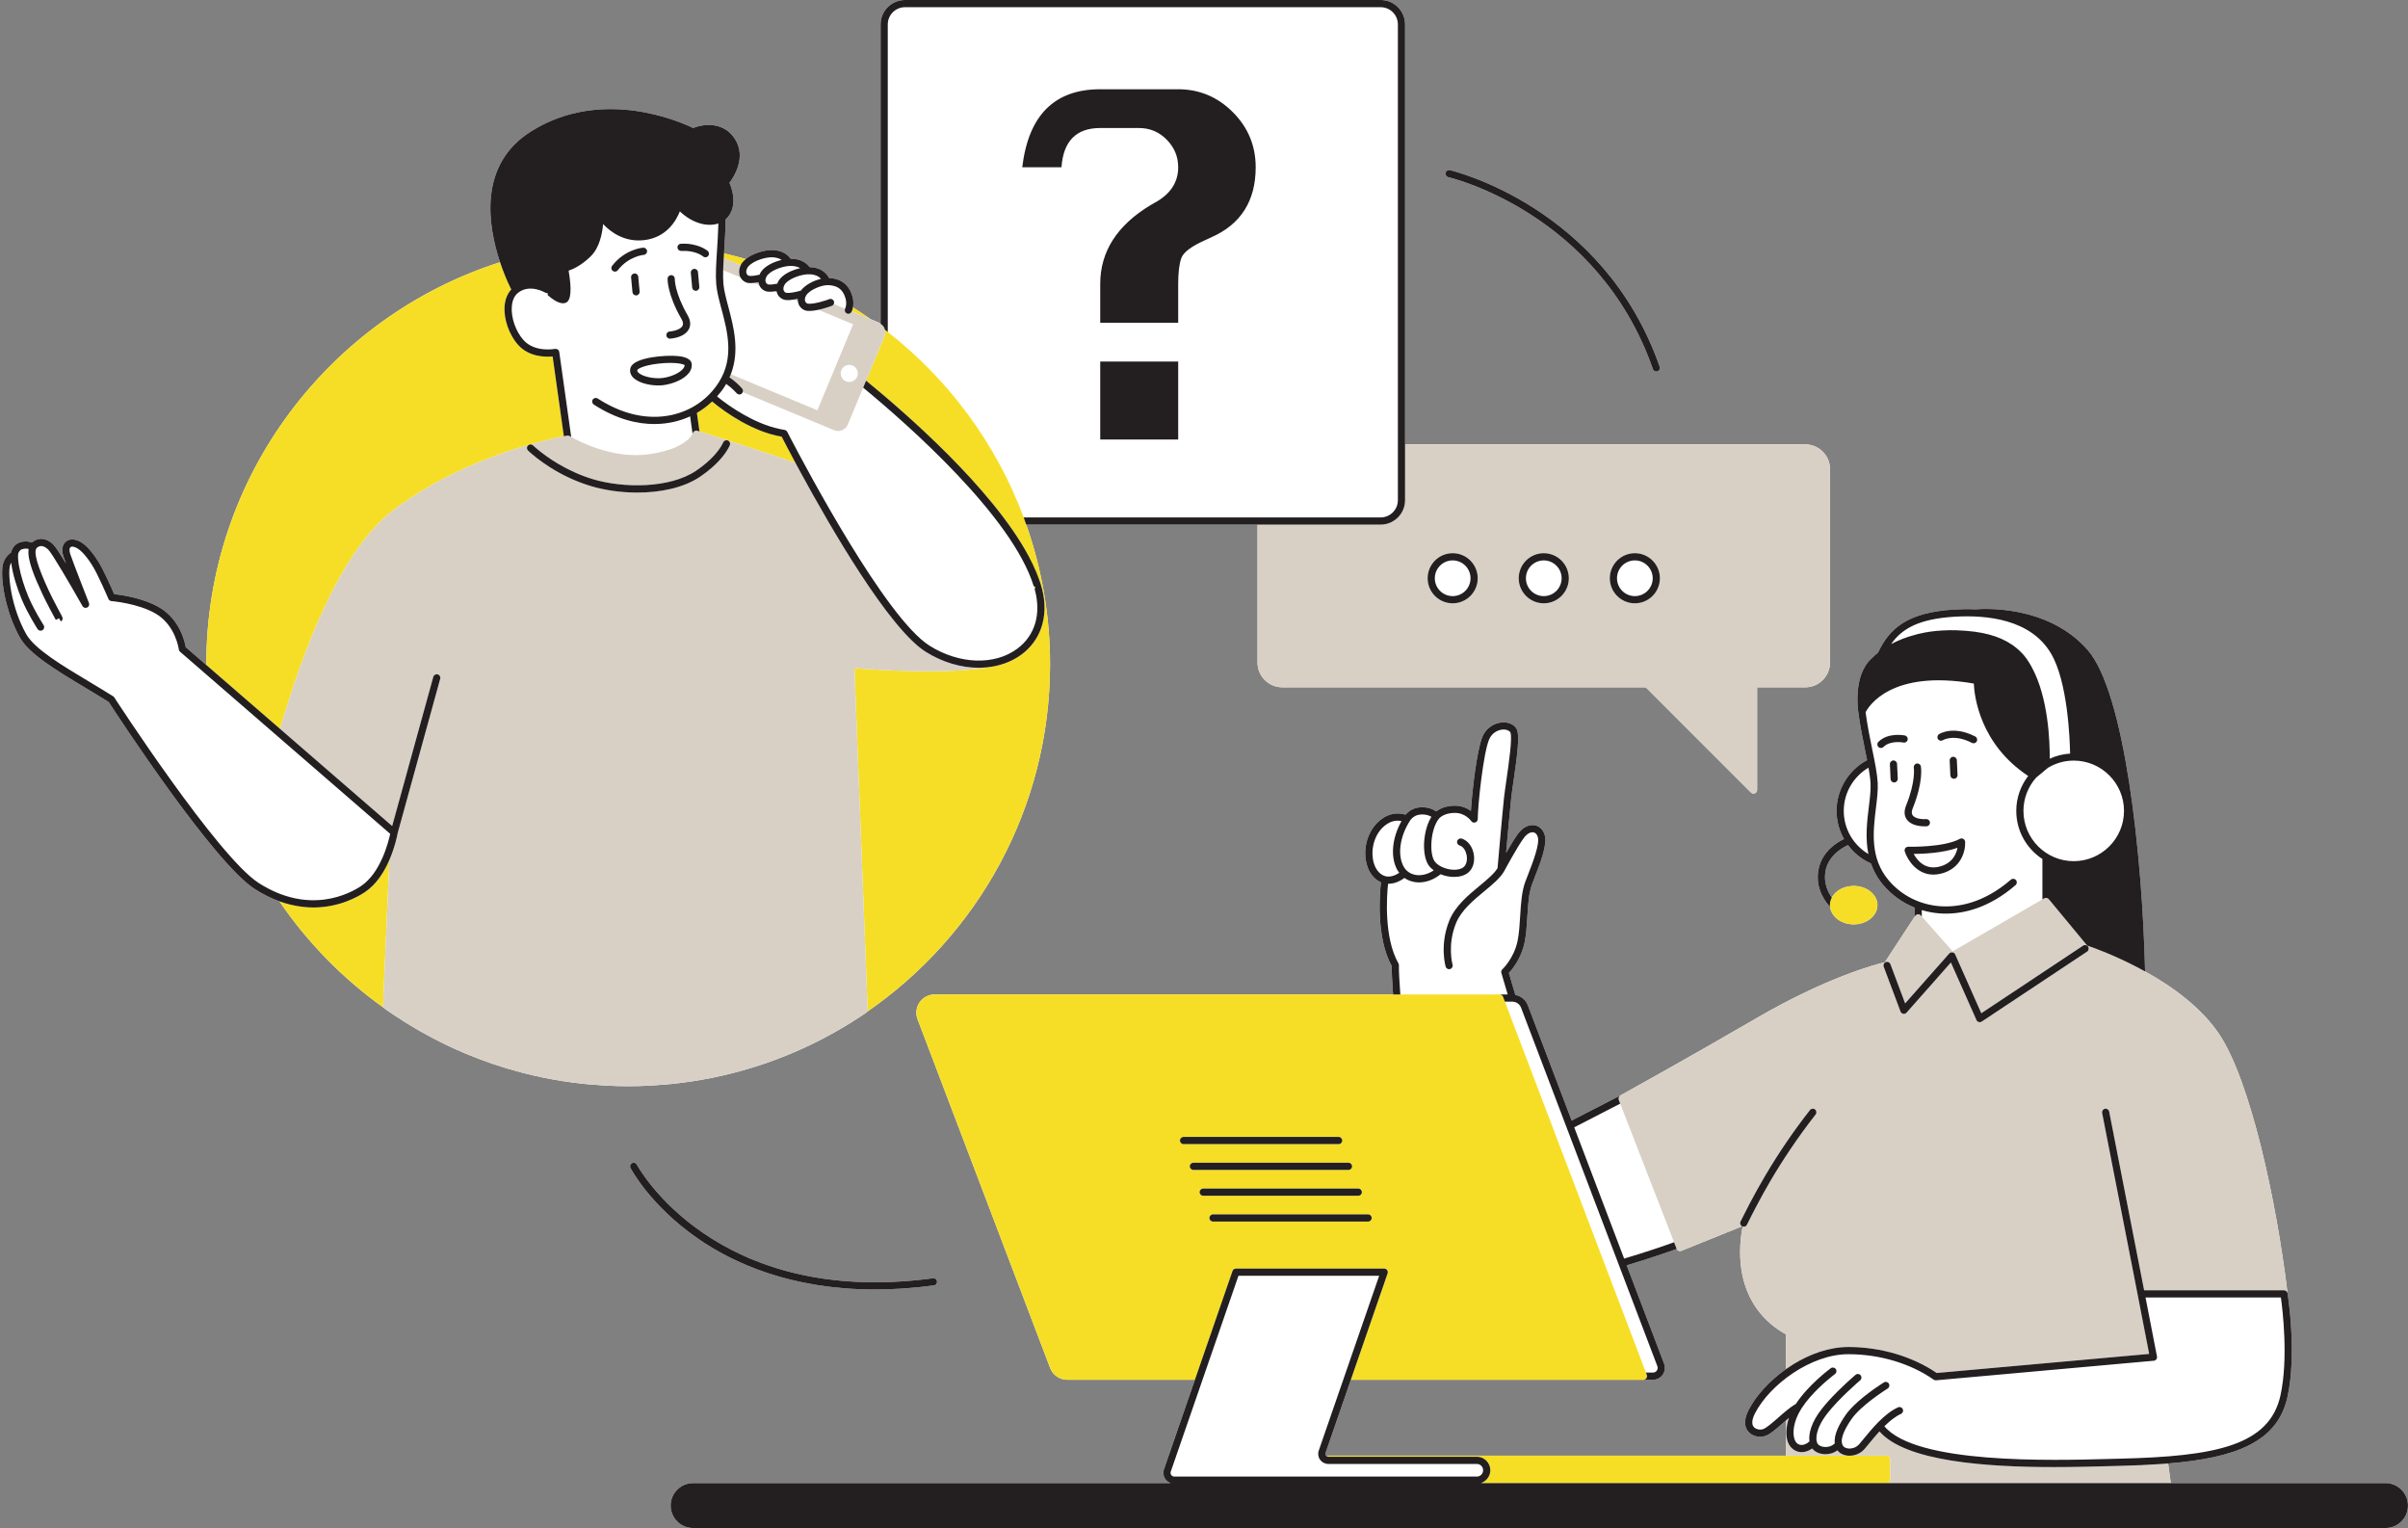
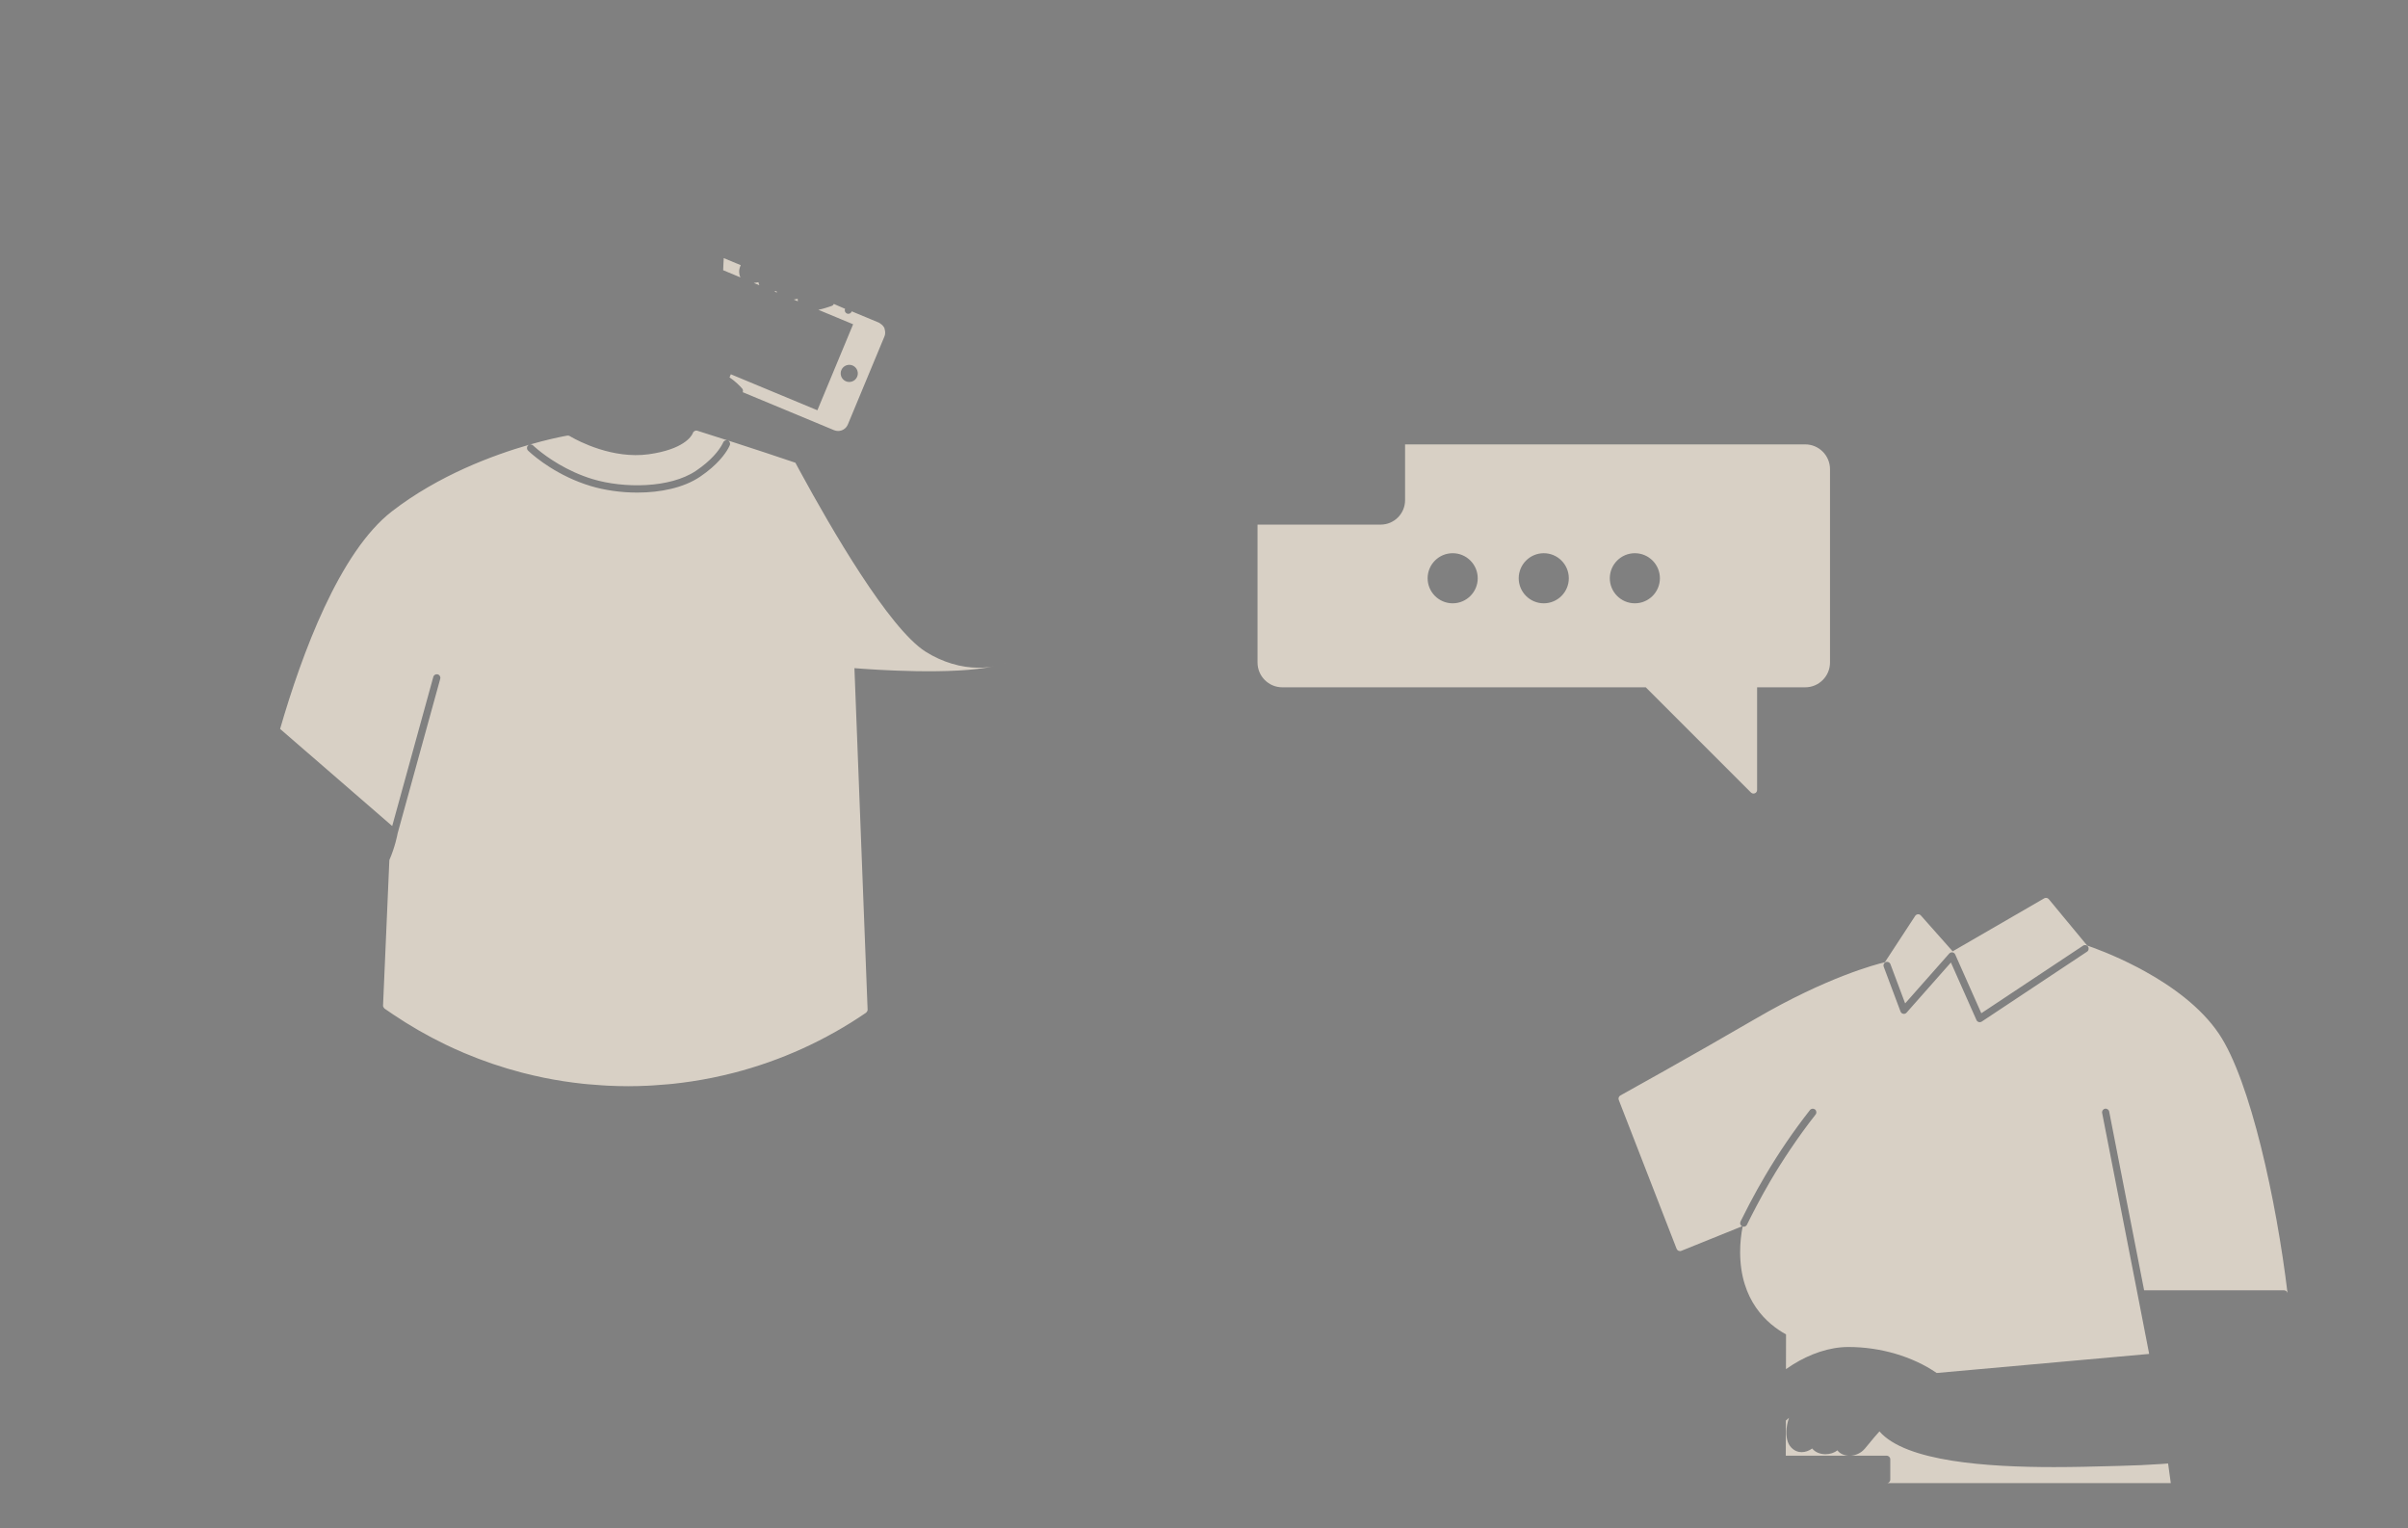
<svg xmlns="http://www.w3.org/2000/svg" fill="#000000" height="362" preserveAspectRatio="xMidYMid meet" version="1" viewBox="-0.5 0.0 570.6 362.0" width="570.6" zoomAndPan="magnify">
  <rect x="-0.5" y="0.0" width="570.6" height="362.0" fill="#808080" stroke="none" />
  <g id="change1_1">
-     <path d="M564.768,351.354H513.89l-0.638-4.647c16.18-1.33,25.978-5.149,28.302-15.812 c2.232-10.235,0.101-23.919,0.01-24.496c0-0.001-0.001-0.002-0.001-0.003c-2.62-21.892-8.825-50.457-16.26-61.481 c-4.3-6.377-11.234-11.303-17.502-14.778c-0.638-27.288-4.786-66.018-13.576-76.121c-9.593-11.029-25.508-9.759-26.578-9.66 c-1.788-0.08-3.538-0.051-5.181,0.052c-11.178,0.696-15.289,4.581-17.957,10.209c-0.49,0.399-0.961,0.81-1.388,1.248 c-0.005,0.005-0.012,0.009-0.017,0.013c-0.007,0.006-0.013,0.014-0.02,0.02c-0.012,0.013-0.028,0.023-0.04,0.036 c-0.008,0.009-0.015,0.018-0.023,0.027c-4.505,3.988-3.227,12.411-3.17,12.769c0,0.001,0.001,0.001,0.001,0.001 c0.411,3.225,1.054,6.356,1.621,9.12c0.159,0.772,0.311,1.516,0.453,2.231c-4.297,2.292-7.231,6.817-7.231,12.019 c0,2.427,0.645,4.702,1.763,6.677c-1,0.45-5.301,2.641-6.086,7.431c-0.754,4.6,1.958,7.781,2.789,8.631 c0.26,2.317,2.65,4.145,5.584,4.145c3.109,0,5.637-2.043,5.637-4.553s-2.528-4.553-5.637-4.553c-2.325,0-4.324,1.144-5.185,2.772 c-0.875-1.237-1.96-3.405-1.509-6.166c0.712-4.346,5.203-6.199,5.248-6.218c0.037-0.015,0.062-0.044,0.095-0.063 c1.403,1.884,3.272,3.397,5.446,4.356c0.599,1.729,1.499,3.423,2.847,5.028c2.041,2.428,4.609,4.267,7.497,5.427v2.178 l-7.048,10.765c-2.156,0.509-13.723,3.531-30.569,13.342c-15.507,9.032-31.94,18.129-32.104,18.22l-0.001,0.001l-11.54,5.941 l-10.399-27.346c-0.488-1.28-1.632-2.162-2.951-2.413l-1.532-5.207c0.87-0.933,2.966-3.495,3.733-7.249 c0.394-1.934,0.524-4.08,0.65-6.156c0.173-2.868,0.336-5.577,1.136-7.681l0.531-1.374c1.549-3.99,3.15-8.117,2.407-10.346 c-0.404-1.211-1.267-2.009-2.37-2.189c-1.352-0.213-2.791,0.509-3.871,1.948c-0.798,1.066-1.914,2.926-2.871,4.597 c0.364-4.113,0.918-10.271,1.193-12.823c0.115-1.068,0.331-2.565,0.571-4.222c0.897-6.203,1.479-10.707,0.793-12.191 c-0.492-1.07-1.737-1.69-3.232-1.691c-1.632,0.031-3.906,0.951-4.945,3.446c-1.314,3.155-2.423,12.823-2.721,17.532 c-0.88-0.63-2.151-1.228-3.807-1.228c-2.226,0-3.659,0.778-4.416,1.356c-0.699-0.499-1.946-1.094-3.867-0.96 c-1.725,0.123-2.833,1.081-3.395,1.733c-1.026-0.319-3.056-0.652-5.183,0.694c-3.668,2.317-4.772,6.727-4.24,10.068 c0.408,2.555,1.728,4.463,3.593,5.253c-0.316,2.798-1.159,13.124,2.548,19.85c-0.015,1.286,0.096,3.654,0.322,6.728h-57.463h-51.174 c-1.421,0-2.752,0.699-3.559,1.868c-0.807,1.171-0.987,2.661-0.482,3.99l31.425,82.638c0.634,1.667,2.258,2.786,4.041,2.786h30.258 l-7.329,21.201c-0.273,0.788-0.146,1.667,0.338,2.347c0.316,0.445,0.768,0.756,1.271,0.93H163.74c-2.938,0-5.32,2.382-5.32,5.32 c0,2.938,2.382,5.32,5.32,5.32h401.028c2.938,0,5.32-2.382,5.32-5.32C570.088,353.736,567.706,351.354,564.768,351.354z M391.187,326.876c0.928,0,1.795-0.456,2.32-1.219c0.527-0.763,0.644-1.737,0.314-2.601l-8.859-23.297 c5.455-1.615,9.96-3.198,11.849-3.882c0.085,0.196,0.238,0.357,0.437,0.442c0.21,0.091,0.444,0.095,0.657,0.008l14.395-5.811 c0.008,0.004,0.013,0.012,0.021,0.016c0.039,0.019,0.081,0.015,0.121,0.028c-0.374,1.877-0.598,3.884-0.598,6.035 c0,11.569,6.427,17.085,10.878,19.529l-0.018,8.23c-3.907,2.767-7.096,6.277-8.844,9.667c-1.384,2.685-0.817,4.265-0.098,5.118 c1.011,1.204,2.759,1.449,3.964,1.071c1.189-0.374,2.641-1.652,4.323-3.132c0.209-0.184,0.419-0.367,0.629-0.55l-0.018,8.333 H314.006c-0.079,0-0.15,0.025-0.223,0.045c-0.031-0.03-0.069-0.047-0.095-0.083c-0.128-0.18-0.16-0.401-0.088-0.61l5.993-17.337 h69.337L391.187,326.876L391.187,326.876z M152.976,257.21c-1.536,0.07-3.076,0.117-4.621,0.117c-1.556,0-3.106-0.047-4.652-0.118 c-0.438-0.02-0.875-0.05-1.312-0.075c-1.169-0.069-2.334-0.158-3.496-0.267c-0.406-0.038-0.813-0.074-1.219-0.117 c-3.123-0.332-6.218-0.807-9.277-1.428c-0.174-0.035-0.347-0.076-0.521-0.112c-1.393-0.29-2.777-0.612-4.154-0.961 c-0.197-0.05-0.395-0.1-0.592-0.151c-4.628-1.205-9.16-2.743-13.569-4.607c-0.066-0.028-0.132-0.057-0.198-0.085 c-1.414-0.601-2.816-1.236-4.204-1.904c-0.057-0.028-0.115-0.054-0.172-0.082c-4.244-2.053-8.358-4.416-12.319-7.082 c-0.127-0.086-0.253-0.172-0.38-0.259c-0.557-0.378-1.119-0.746-1.67-1.137c-0.048-0.034-0.072-0.089-0.111-0.131 c-9.683-6.897-18.1-15.456-24.801-25.285c-1.861-0.675-3.8-1.61-5.803-2.888c-9.792-6.254-32.689-41.308-34.66-44.341 c-1.78-1.116-3.62-2.219-5.439-3.31c-6.885-4.128-13.388-8.026-15.589-11.94c-3.493-6.215-4.708-14.255-4.042-17.283 c0.343-1.555,1.38-2.478,1.95-2.881c0.199-0.831,0.778-1.958,2.052-2.375c1.244-0.41,2.262-0.212,2.888,0.021 c0.403-0.358,1.038-0.77,1.884-0.858c1.05-0.102,2.111,0.319,3.135,1.273c0.513,0.478,1.71,2.328,3.055,4.54 c-0.251-0.674-0.457-1.241-0.591-1.632c-0.638-1.856-0.064-2.876,0.335-3.318c0.581-0.645,1.485-0.882,2.478-0.652 c1.72,0.398,3.424,1.994,5.363,5.022c1.291,2.015,3.213,6.396,3.837,7.846c1.657,0.179,6.87,0.898,10.733,3.169 c4.78,2.811,5.981,8.007,6.221,9.39l4.878,4.226c0-0.06-0.005-0.119-0.005-0.178c0-44.541,29.287-82.359,69.611-95.241 c-2.884-8.609-5.233-23.02,7.248-30.932c16.862-10.693,35.621-2.27,38.495-0.863c2.471-0.99,7.231-1.567,9.903,2.577 c2.786,4.316-0.214,8.98-1.276,10.398c1.752,4.295,0.767,7.192-0.924,8.668c-0.036,2.605-0.192,5.135-0.337,7.415 c-0.014,0.223-0.026,0.427-0.04,0.645c1.735,0.405,3.452,0.852,5.151,1.346c1.58-1.301,4.052-2.013,5.689-2.111 c2.189-0.131,3.915,0.603,4.951,2.047c1.957-0.021,3.521,0.671,4.497,1.982c2.115,0.045,3.733,0.948,4.62,2.569 c2.909,0.162,4.773,1.645,5.533,4.418c0.283,1.034,0.235,1.913,0.111,2.548c1.416,0.895,2.806,1.825,4.173,2.788l1.952,0.812 c0.16,0.067,0.282,0.186,0.422,0.282V5.788c0-3.191,2.596-5.788,5.788-5.788h112.706c3.192,0,5.788,2.596,5.788,5.788v99.489h94.821 c3.239,0,5.873,2.635,5.873,5.873v45.802c0,3.239-2.635,5.874-5.873,5.874h-11.404v24.325c0,0.344-0.208,0.655-0.526,0.787 c-0.105,0.043-0.216,0.065-0.326,0.065c-0.221,0-0.439-0.087-0.602-0.25l-24.926-24.927h-86.127c-3.239,0-5.873-2.635-5.873-5.874 v-32.669h-54.808c3.644,10.36,5.648,21.486,5.648,33.076c0,34.176-17.247,64.389-43.486,82.425 c-0.042,0.044-0.068,0.101-0.119,0.136c-9.625,6.583-20.204,11.36-31.321,14.229c-0.093,0.024-0.187,0.046-0.28,0.069 c-1.396,0.356-2.8,0.679-4.213,0.975c-0.252,0.053-0.504,0.107-0.757,0.158c-3.039,0.611-6.111,1.084-9.211,1.411 c-0.369,0.039-0.74,0.069-1.11,0.104c-1.183,0.111-2.369,0.202-3.559,0.271C153.836,257.162,153.407,257.19,152.976,257.21z M164.8,293.368c-11.17-7.763-15.704-16.304-15.892-16.663c-0.217-0.418-0.056-0.931,0.361-1.149 c0.416-0.213,0.931-0.057,1.149,0.361c0.176,0.339,18.366,33.877,70.154,26.911c0.477-0.086,0.896,0.264,0.958,0.73 s-0.264,0.895-0.73,0.956c-4.967,0.669-9.626,0.97-13.983,0.97C186.899,305.484,173.231,299.228,164.8,293.368z M342.044,40.953 c0.103-0.457,0.557-0.752,1.016-0.645c0.364,0.081,36.427,8.529,49.722,46.577c0.156,0.444-0.078,0.93-0.522,1.085 c-0.093,0.032-0.188,0.047-0.281,0.047c-0.353,0-0.682-0.22-0.803-0.571c-12.976-37.13-48.133-45.397-48.487-45.476 C342.23,41.867,341.942,41.412,342.044,40.953z" fill="#ffffff" />
-   </g>
+     </g>
  <g id="change2_1">
-     <path d="M174.881,62.761l-3.885-1.615c0.022-0.366,0.045-0.742,0.069-1.122c1.735,0.405,3.452,0.852,5.151,1.346 c-0.445,0.366-0.831,0.772-1.094,1.233c-0.038,0.066-0.055,0.135-0.088,0.202c-0.003,0.006-0.005,0.011-0.007,0.017L174.881,62.761z M91.756,203.751c-1.199,2.759-3.039,5.764-5.793,7.601c-1.724,1.149-6.162,3.634-12.228,3.634c-1.673,0-3.475-0.205-5.373-0.663 c-0.866-0.209-1.749-0.467-2.655-0.795c6.701,9.829,15.118,18.388,24.801,25.285c-0.154-0.166-0.257-0.372-0.247-0.601l0.07-1.614 L91.756,203.751z M122.279,81.703c-2.165-2.418-3.451-6.135-3.2-9.251c0.129-1.602,0.683-2.91,1.572-3.87 c-0.417-0.831-1.233-2.547-2.09-4.859c-0.188-0.506-0.376-1.049-0.563-1.607C77.674,75,48.387,112.817,48.387,157.358 c0,0.06,0.004,0.119,0.005,0.178l1.742,1.509l15.74,13.637c5.139-17.757,14.054-41.913,26.497-51.54 c11.053-8.551,24.012-13.332,32.485-15.771c0.065-0.031,0.133-0.045,0.203-0.059c3.837-1.097,6.72-1.707,8.05-1.964l-2.661-18.904 C128.714,84.607,124.855,84.58,122.279,81.703z M168.243,95.116c-1.094,1.035-2.296,1.947-3.606,2.699l0.612,4.392 c2.423,0.763,13.188,4.168,22.725,7.416c-1.649-3.071-2.802-5.299-3.254-6.18C178.011,102.316,171.636,97.913,168.243,95.116z M248.323,157.358c0-11.59-2.004-22.716-5.648-33.076c-0.2-0.568-0.392-1.14-0.602-1.703c-6.505-17.472-17.773-32.633-32.204-43.936 c-0.24-0.188-0.476-0.378-0.717-0.564c0.145,0.531,0.152,1.087-0.064,1.604l-0.16,0.385l-4.199,10.1 c9.271,7.575,29.825,25.439,38.443,41.432c1.419,2.633,2.53,5.217,3.197,7.693c0.925,3.435,0.834,6.653-0.147,9.461 c-0.868,2.482-2.425,4.646-4.683,6.313c-1.173,0.866-2.474,1.54-3.858,2.046c-0.016,0.006-0.027,0.016-0.043,0.022 c-0.087,0.031-0.183,0.058-0.272,0.088c-0.704,0.241-1.428,0.439-2.171,0.589c-9.857,2.175-28.691,0.841-33.226,0.475l3.059,79.272 l0.063,1.623c0.009,0.231-0.096,0.436-0.251,0.6C231.075,221.747,248.323,191.534,248.323,157.358z M201.618,72.824 c-0.088,0.45-0.211,0.766-0.286,0.935l4.459,1.854C204.424,74.649,203.034,73.719,201.618,72.824z M438.744,218.985 c3.109,0,5.637-2.043,5.637-4.553s-2.528-4.553-5.637-4.553c-2.325,0-4.324,1.144-5.185,2.772c-0.289,0.548-0.451,1.149-0.451,1.781 c0,0.14,0.036,0.271,0.051,0.408C433.419,217.157,435.81,218.985,438.744,218.985z M446.568,344.862h-8.656h-0.346h-13.204h-1.703 H314.006c-0.079,0-0.15,0.025-0.223,0.045c0.124,0.12,0.277,0.201,0.454,0.201h35.206c1.121,0,2.106,0.582,2.678,1.457 c0.329,0.503,0.524,1.101,0.524,1.745c0,0.495-0.123,0.958-0.324,1.377c-0.383,0.795-1.082,1.401-1.935,1.667h96.363 c0.38-0.085,0.67-0.409,0.67-0.815v-4.825C447.42,345.243,447.039,344.862,446.568,344.862z M327.503,300.537h-35.146 c-0.363,0-0.687,0.23-0.805,0.574l-8.318,24.062l-0.589,1.703h-30.258c-1.783,0-3.407-1.119-4.041-2.786l-31.425-82.638 c-0.506-1.329-0.325-2.819,0.482-3.99c0.807-1.169,2.137-1.868,3.559-1.868h51.174h57.463h1.717h23.55 c0.354,0,0.67,0.218,0.797,0.549l0.439,1.154l33.418,87.876l0.209,0.549c0.098,0.261,0.063,0.556-0.095,0.787 c-0.16,0.23-0.422,0.368-0.702,0.368h-69.337l0.589-1.703l8.126-23.506c0.09-0.259,0.048-0.547-0.111-0.772 C328.037,300.67,327.779,300.537,327.503,300.537z M316.704,269.345h-36.742c-0.471,0-0.852,0.381-0.852,0.852 s0.381,0.852,0.852,0.852h36.742c0.471,0,0.852-0.381,0.852-0.852S317.175,269.345,316.704,269.345z M319.03,277.162 c0.471,0,0.852-0.381,0.852-0.852c0-0.471-0.381-0.852-0.852-0.852h-36.742c-0.471,0-0.852,0.381-0.852,0.852 c0,0.471,0.381,0.852,0.852,0.852H319.03z M284.613,283.278h36.742c0.471,0,0.852-0.381,0.852-0.852 c0-0.471-0.381-0.852-0.852-0.852h-36.742c-0.471,0-0.852,0.381-0.852,0.852C283.762,282.898,284.143,283.278,284.613,283.278z M324.532,288.541c0-0.471-0.381-0.852-0.852-0.852h-36.742c-0.471,0-0.852,0.381-0.852,0.852s0.381,0.852,0.852,0.852h36.742 C324.151,289.393,324.532,289.012,324.532,288.541z" fill="#f6de26" />
-   </g>
+     </g>
  <g id="change3_1">
    <path d="M414.409,187.753c0.163,0.163,0.381,0.25,0.602,0.25c0.11,0,0.221-0.022,0.326-0.065 c0.318-0.131,0.526-0.442,0.526-0.787v-24.325h11.404c3.239,0,5.873-2.635,5.873-5.874V111.15c0-3.239-2.635-5.873-5.873-5.873 h-94.821v1.703v11.515c0,3.192-2.596,5.788-5.788,5.788h-27.472h-1.703v32.669c0,3.239,2.635,5.874,5.873,5.874h86.127 L414.409,187.753z M337.792,136.991c0-3.273,2.663-5.935,5.935-5.935s5.935,2.662,5.935,5.935s-2.663,5.935-5.935,5.935 S337.792,140.264,337.792,136.991z M359.376,136.991c0-3.273,2.663-5.935,5.935-5.935c3.273,0,5.936,2.662,5.936,5.935 s-2.663,5.935-5.936,5.935C362.039,142.926,359.376,140.264,359.376,136.991z M386.896,142.926c-3.272,0-5.935-2.662-5.935-5.935 s2.663-5.935,5.935-5.935s5.935,2.662,5.935,5.935S390.168,142.926,386.896,142.926z M434.975,343.693 c0.542,0.687,1.509,1.117,2.592,1.169h-13.204h-1.703l0.018-8.333c0.249-0.218,0.497-0.428,0.745-0.639 c-0.804,2.346-0.749,4.368-0.287,5.68c0.258,0.733,0.692,1.31,1.231,1.731c0.426,0.332,0.914,0.574,1.467,0.666 c0.196,0.033,0.396,0.05,0.597,0.05c0.867,0,1.74-0.321,2.488-0.865c0.002,0.002,0.002,0.005,0.004,0.007 c0.604,0.77,1.632,1.257,2.819,1.337c0.118,0.008,0.235,0.012,0.351,0.012c1.067,0,2.069-0.342,2.821-0.924 C434.939,343.618,434.948,343.658,434.975,343.693z M525.303,244.915c-4.3-6.377-11.234-11.303-17.502-14.778 c-0.582-0.323-1.16-0.636-1.728-0.934c-5.849-3.065-10.809-4.8-11.991-5.196l-8.909-10.759l-0.196-0.237 c-0.264-0.321-0.722-0.403-1.083-0.193l-0.424,0.246l-21.266,12.311l-7.317-8.251l-0.215-0.242 c-0.175-0.198-0.437-0.309-0.699-0.284c-0.264,0.02-0.506,0.161-0.65,0.384l-0.14,0.213l-7.048,10.765 c-2.156,0.509-13.723,3.531-30.569,13.342c-15.507,9.032-31.94,18.129-32.104,18.22l-0.001,0.001 c-0.372,0.207-0.534,0.657-0.38,1.054l0.342,0.881l12.764,32.835l0.605,1.555c0.004,0.011,0.014,0.019,0.019,0.03 c0.085,0.196,0.238,0.357,0.437,0.442c0.21,0.091,0.444,0.095,0.657,0.008l14.395-5.811c-0.405-0.214-0.572-0.709-0.37-1.123 c0.117-0.24,0.24-0.471,0.358-0.71c0.569-1.15,1.146-2.287,1.734-3.408c1.224-2.334,2.49-4.608,3.802-6.828 c3.218-5.44,6.713-10.562,10.563-15.47c0.293-0.371,0.828-0.431,1.196-0.145c0.371,0.291,0.434,0.827,0.145,1.196 c-2.08,2.651-4.048,5.371-5.932,8.165c-1.677,2.486-3.288,5.029-4.827,7.656c-1.114,1.902-2.188,3.851-3.237,5.838 c-0.772,1.463-1.533,2.941-2.273,4.454c-0.148,0.301-0.451,0.477-0.765,0.477c-0.086,0-0.169-0.032-0.254-0.059 c-0.374,1.877-0.598,3.884-0.598,6.035c0,11.569,6.427,17.085,10.878,19.529l-0.018,8.23c0.555-0.393,1.123-0.77,1.706-1.131 c3.984-2.464,8.555-4.112,13.083-4.114c0.005,0,0.01,0,0.015,0c7.603,0,15.203,2.242,20.912,6.159l49.558-4.447l0.79-0.071 l-2.73-14.057c-0.001-0.003,0.001-0.005,0-0.007l-0.005-0.026l-8.408-42.996c-0.091-0.461,0.21-0.908,0.672-0.998 c0.452-0.098,0.91,0.208,0.998,0.672l8.28,42.34h32.186h0.961c0.418,0,0.773,0.303,0.841,0.716 C538.942,284.504,532.737,255.939,525.303,244.915z M469.092,242.018c-0.141,0.093-0.304,0.141-0.471,0.141 c-0.08,0-0.16-0.012-0.238-0.033c-0.241-0.072-0.439-0.243-0.541-0.472l-6.055-13.636L451.281,239.9 c-0.2,0.225-0.499,0.333-0.793,0.273c-0.294-0.053-0.537-0.258-0.642-0.537l-3.717-9.916l-0.265-0.706 c-0.166-0.441,0.057-0.931,0.497-1.096c0.439-0.168,0.93,0.058,1.096,0.497l0.152,0.404l3.335,8.892l9.947-11.25l0.499-0.565 c0.193-0.216,0.486-0.321,0.768-0.278c0.286,0.045,0.531,0.231,0.649,0.496l0.311,0.7l5.874,13.226l23.333-15.487l0.789-0.524 c0.386-0.254,0.918-0.156,1.181,0.24c0.259,0.391,0.153,0.92-0.24,1.181l-0.348,0.231L469.092,242.018z M513.251,346.707 l0.638,4.647h-1.719h-65.42c0.38-0.085,0.67-0.409,0.67-0.815v-4.825c0-0.471-0.381-0.852-0.852-0.852h-8.656 c1.304-0.035,2.548-0.611,3.439-1.622c0.306-0.349,0.677-0.802,1.101-1.319c0.685-0.837,1.5-1.833,2.401-2.821 c6.25,7.201,25.657,8.459,41.304,8.459c4.962,0,9.546-0.125,13.202-0.225l2.54-0.067c3.431-0.082,6.632-0.226,9.65-0.437 C512.12,346.792,512.695,346.753,513.251,346.707z M183.604,69.313l-0.657-0.273c0.18-0.022,0.357-0.045,0.539-0.076 C183.51,69.085,183.564,69.196,183.604,69.313z M174.969,65.722l-4.105-1.707c0.01-0.343,0.024-0.702,0.04-1.064 c0.026-0.582,0.055-1.179,0.093-1.806l3.885,1.615l0.146,0.061c-0.279,0.563-0.401,1.136-0.376,1.688 c0.019,0.409,0.098,0.808,0.287,1.169C174.947,65.695,174.96,65.707,174.969,65.722z M188.566,71.376l-0.974-0.405 c0.313-0.05,0.626-0.111,0.933-0.18C188.514,70.99,188.538,71.184,188.566,71.376z M179.439,67.581l-1.329-0.552 c0.367-0.035,0.739-0.09,1.114-0.162C179.263,67.115,179.336,67.353,179.439,67.581z M172.677,88.666 c-0.096,0.248-0.202,0.496-0.313,0.744c0.397,0.263,0.768,0.539,1.102,0.812c1.108,0.903,1.83,1.75,1.896,1.828 c0.21,0.248,0.243,0.578,0.131,0.86l21.652,9.003c0.312,0.129,0.635,0.19,0.953,0.19c0.977,0,1.907-0.579,2.305-1.535 c0,0,0-0.001,0.001-0.001l3.632-8.736l0.691-1.662l4.199-10.1l0.16-0.385c0.215-0.517,0.209-1.072,0.064-1.604 c-0.027-0.101-0.02-0.206-0.06-0.304c-0.188-0.456-0.528-0.799-0.926-1.07c-0.14-0.096-0.261-0.215-0.422-0.282l-1.952-0.812 l-4.459-1.854c-0.033,0.075-0.06,0.129-0.065,0.139c-0.154,0.284-0.447,0.445-0.749,0.445c-0.137,0-0.277-0.033-0.406-0.104 c-0.39-0.212-0.536-0.682-0.364-1.081l-2.661-1.153c-0.088,0.203-0.252,0.372-0.475,0.457c-0.061,0.023-0.709,0.263-1.584,0.522 c-0.485,0.144-1.032,0.289-1.609,0.411l8.239,3.426l-8.47,20.374L172.677,88.666z M200.459,86.447 c1.111-0.155,2.138,0.62,2.293,1.732c0.155,1.111-0.62,2.138-1.732,2.293c-1.111,0.155-2.138-0.62-2.293-1.732 C198.573,87.628,199.348,86.602,200.459,86.447z M231.424,158.19c1.29,0,2.551-0.132,3.769-0.377 c-9.857,2.175-28.691,0.841-33.226,0.475l3.059,79.272l0.063,1.623c0.009,0.231-0.096,0.436-0.251,0.6 c-0.042,0.044-0.068,0.101-0.119,0.136c-9.625,6.583-20.204,11.36-31.321,14.229c-0.093,0.024-0.187,0.046-0.28,0.069 c-1.396,0.356-2.8,0.679-4.213,0.975c-0.252,0.053-0.504,0.107-0.757,0.158c-3.039,0.611-6.111,1.084-9.211,1.411 c-0.369,0.039-0.74,0.069-1.11,0.104c-1.183,0.111-2.369,0.202-3.559,0.271c-0.43,0.025-0.86,0.053-1.29,0.072 c-1.536,0.07-3.076,0.117-4.621,0.117c-1.556,0-3.106-0.047-4.652-0.118c-0.438-0.02-0.875-0.05-1.312-0.075 c-1.169-0.069-2.334-0.158-3.496-0.267c-0.406-0.038-0.813-0.074-1.219-0.117c-3.123-0.332-6.218-0.807-9.277-1.428 c-0.174-0.035-0.347-0.076-0.521-0.112c-1.393-0.29-2.777-0.612-4.154-0.961c-0.197-0.05-0.395-0.1-0.592-0.151 c-4.628-1.205-9.16-2.743-13.569-4.607c-0.066-0.028-0.132-0.057-0.198-0.085c-1.414-0.601-2.816-1.236-4.204-1.904 c-0.057-0.028-0.115-0.054-0.172-0.082c-4.244-2.053-8.358-4.416-12.319-7.082c-0.127-0.085-0.253-0.172-0.38-0.259 c-0.557-0.378-1.119-0.746-1.67-1.137c-0.048-0.034-0.072-0.089-0.111-0.131c-0.154-0.166-0.257-0.372-0.247-0.601l0.07-1.614 l1.426-32.846c1.372-3.156,1.9-5.968,1.966-6.342l0.016-0.059l10.076-36.544c0.125-0.453-0.141-0.922-0.595-1.047 c-0.447-0.121-0.921,0.141-1.047,0.595l-9.743,35.336L67.337,173.95l-1.464-1.268c5.139-17.757,14.054-41.913,26.497-51.54 c11.053-8.551,24.012-13.332,32.485-15.771c-0.087,0.042-0.172,0.093-0.244,0.166c-0.329,0.335-0.324,0.874,0.012,1.203 c0.031,0.031,0.165,0.159,0.383,0.357c1.42,1.286,6.691,5.702,14.465,8.047c3.251,0.981,7.131,1.551,11.04,1.551 c5.455,0,10.964-1.11,14.888-3.765c4.175-2.823,6.003-5.502,6.692-6.756c0.239-0.435,0.343-0.702,0.357-0.74 c0.164-0.439-0.058-0.926-0.497-1.092c-0.437-0.165-0.928,0.056-1.097,0.492c-0.004,0.009-0.14,0.319-0.43,0.804 c-0.693,1.159-2.369,3.44-5.98,5.881c-6.228,4.212-17.261,4.17-24.48,1.994c-6.282-1.895-10.931-5.284-12.983-6.973 c-0.74-0.609-1.151-1.003-1.166-1.017c-0.209-0.203-0.492-0.264-0.757-0.212c3.837-1.097,6.72-1.707,8.05-1.964 c0.502-0.097,0.796-0.147,0.821-0.151c0.203-0.032,0.413,0.01,0.588,0.119c0.009,0.006,0.138,0.084,0.335,0.196 c1.679,0.964,9.814,5.297,18.372,4.105c8.206-1.144,10.072-4.21,10.381-4.867c0.036-0.077,0.056-0.128,0.057-0.132 c0.142-0.449,0.631-0.711,1.072-0.573c0.02,0.006,0.208,0.065,0.514,0.162c2.423,0.763,13.188,4.168,22.725,7.416 c0.373,0.695,0.773,1.434,1.194,2.209c7.174,13.19,20.995,37.104,29.685,42.571c1.976,1.243,4.053,2.179,6.15,2.811 C227.151,157.862,229.321,158.19,231.424,158.19z M237.364,157.224c0.105-0.036,0.211-0.072,0.315-0.11 c-0.016,0.006-0.027,0.016-0.043,0.022C237.55,157.167,237.453,157.194,237.364,157.224z" fill="#d8d0c5" />
  </g>
  <g id="change4_1">
-     <path d="M342.044,40.953c0.103-0.457,0.557-0.752,1.016-0.645c0.364,0.081,36.427,8.529,49.722,46.577 c0.156,0.444-0.078,0.93-0.522,1.085c-0.093,0.032-0.188,0.047-0.281,0.047c-0.353,0-0.682-0.22-0.803-0.571 c-12.976-37.13-48.133-45.397-48.487-45.476C342.23,41.867,341.942,41.412,342.044,40.953z M450.853,201.708 c-0.085-0.263-0.037-0.551,0.128-0.772c0.166-0.221,0.421-0.331,0.705-0.341c0.08,0.005,8.445,0.205,12.214-1.865 c0.253-0.14,0.566-0.141,0.822,0.002c0.256,0.141,0.421,0.404,0.437,0.695c0.125,2.129-0.941,6.45-5.858,7.575 c-0.584,0.133-1.136,0.195-1.66,0.195C453.721,207.197,451.515,203.762,450.853,201.708z M452.972,202.303 c0.8,1.479,2.623,3.799,5.95,3.039c3.2-0.732,4.153-3.024,4.431-4.504C460.026,202.067,455.271,202.279,452.972,202.303z M165.4,112.931c4.175-2.823,6.003-5.502,6.692-6.756c0.239-0.435,0.343-0.702,0.357-0.74c0.164-0.439-0.058-0.926-0.497-1.092 c-0.437-0.165-0.928,0.056-1.097,0.492c-0.004,0.009-0.14,0.319-0.43,0.804c-0.693,1.159-2.369,3.44-5.98,5.881 c-6.228,4.212-17.261,4.17-24.48,1.994c-6.282-1.895-10.931-5.284-12.983-6.973c-0.74-0.609-1.151-1.003-1.166-1.017 c-0.209-0.203-0.492-0.264-0.757-0.212c-0.07,0.014-0.138,0.027-0.203,0.059c-0.087,0.042-0.172,0.093-0.244,0.166 c-0.329,0.335-0.324,0.874,0.012,1.203c0.031,0.031,0.165,0.159,0.383,0.357c1.42,1.286,6.691,5.702,14.465,8.047 c3.251,0.981,7.131,1.551,11.04,1.551C155.967,116.696,161.476,115.586,165.4,112.931z M462.508,184.496c0.013,0,0.027,0,0.04-0.002 c0.469-0.022,0.833-0.419,0.81-0.89l-0.163-3.508c-0.022-0.469-0.429-0.852-0.89-0.811c-0.469,0.022-0.833,0.421-0.81,0.891 l0.163,3.508C461.678,184.14,462.056,184.496,462.508,184.496z M412.3,290.516c0.008,0.004,0.013,0.012,0.021,0.016 c0.039,0.019,0.081,0.015,0.121,0.028c0.084,0.026,0.168,0.059,0.254,0.059c0.314,0,0.617-0.176,0.765-0.477 c0.739-1.513,1.501-2.991,2.273-4.454c1.049-1.987,2.123-3.936,3.237-5.838c1.538-2.626,3.15-5.17,4.827-7.656 c1.884-2.794,3.852-5.515,5.932-8.165c0.289-0.369,0.226-0.905-0.145-1.196c-0.368-0.286-0.903-0.226-1.196,0.145 c-3.851,4.908-7.346,10.03-10.563,15.47c-1.313,2.219-2.579,4.494-3.802,6.828c-0.588,1.121-1.165,2.258-1.734,3.408 c-0.118,0.239-0.24,0.47-0.358,0.71C411.729,289.807,411.896,290.302,412.3,290.516z M151.924,58.677 c-0.175,0.012-4.319,0.337-7.38,4.301c-0.288,0.373-0.22,0.907,0.153,1.194c0.155,0.12,0.338,0.178,0.52,0.178 c0.255,0,0.507-0.114,0.674-0.331c2.577-3.337,6.116-3.64,6.151-3.644c0.468-0.035,0.821-0.442,0.787-0.91 C152.796,58.999,152.376,58.663,151.924,58.677z M467.16,176.084c0.308,0,0.607-0.169,0.757-0.462 c0.216-0.418,0.052-0.931-0.368-1.147c-5.19-2.669-8.441-0.639-8.576-0.551c-0.393,0.255-0.504,0.774-0.253,1.169 s0.777,0.511,1.171,0.266c0.106-0.063,2.618-1.56,6.88,0.631C466.896,176.054,467.029,176.084,467.16,176.084z M448.14,180.157 c-0.469,0.022-0.833,0.421-0.81,0.891l0.163,3.508c0.02,0.456,0.398,0.812,0.85,0.812c0.013,0,0.027,0,0.04-0.002 c0.469-0.022,0.833-0.419,0.81-0.89l-0.163-3.508C449.01,180.499,448.591,180.118,448.14,180.157z M570.088,356.674 c0,2.938-2.382,5.32-5.32,5.32H163.74c-2.938,0-5.32-2.382-5.32-5.32c0-2.938,2.382-5.32,5.32-5.32h113.185 c-0.503-0.174-0.955-0.485-1.271-0.93c-0.485-0.68-0.611-1.559-0.338-2.347l7.329-21.201l0.589-1.703l8.318-24.062 c0.118-0.344,0.442-0.574,0.805-0.574h35.146c0.276,0,0.534,0.133,0.694,0.358s0.201,0.512,0.111,0.772l-8.126,23.506l-0.589,1.703 l-5.993,17.337c-0.072,0.21-0.04,0.431,0.088,0.61c0.025,0.036,0.064,0.054,0.095,0.083c0.124,0.12,0.277,0.201,0.454,0.201h35.206 c1.121,0,2.106,0.582,2.678,1.457c0.329,0.503,0.524,1.101,0.524,1.745c0,0.495-0.123,0.958-0.324,1.377 c-0.383,0.795-1.082,1.401-1.935,1.667h96.363h65.421h1.719h50.878C567.706,351.354,570.088,353.736,570.088,356.674z M349.444,349.809c0.827,0,1.499-0.672,1.499-1.499s-0.672-1.499-1.499-1.499h-35.206c-0.767,0-1.49-0.374-1.936-1 c-0.446-0.624-0.562-1.43-0.311-2.156l14.316-41.416h-33.343l-16.038,46.392c-0.095,0.274-0.052,0.567,0.116,0.803 c0.169,0.236,0.432,0.373,0.722,0.373h71.68V349.809z M449.845,239.636c0.105,0.279,0.348,0.484,0.642,0.537 c0.294,0.06,0.594-0.048,0.793-0.273l10.507-11.883l6.055,13.636c0.101,0.23,0.299,0.401,0.541,0.472 c0.078,0.022,0.158,0.033,0.238,0.033c0.166,0,0.329-0.048,0.471-0.141l24.614-16.338l0.348-0.231 c0.393-0.261,0.499-0.79,0.24-1.181c-0.263-0.396-0.795-0.494-1.181-0.24l-0.789,0.524L468.99,240.04l-5.874-13.226l-0.311-0.7 c-0.118-0.264-0.363-0.451-0.649-0.496c-0.283-0.043-0.576,0.062-0.768,0.278l-0.499,0.565l-9.947,11.25l-3.335-8.892l-0.152-0.404 c-0.166-0.439-0.657-0.665-1.096-0.497c-0.441,0.165-0.664,0.655-0.497,1.096l0.265,0.706L449.845,239.636z M507.575,305.68h32.186 h0.961c0.418,0,0.773,0.303,0.841,0.716c0,0.001,0.001,0.002,0.001,0.003c0.091,0.577,2.222,14.262-0.01,24.496 c-2.324,10.663-12.122,14.483-28.302,15.812c-0.556,0.046-1.131,0.084-1.702,0.124c-3.018,0.211-6.219,0.355-9.65,0.437l-2.54,0.067 c-3.656,0.1-8.24,0.225-13.202,0.225c-15.647,0-35.054-1.259-41.304-8.459c-0.901,0.988-1.716,1.984-2.401,2.821 c-0.424,0.517-0.795,0.97-1.101,1.319c-0.892,1.011-2.135,1.587-3.439,1.622h-0.346c-1.084-0.053-2.05-0.482-2.592-1.169 c-0.027-0.035-0.036-0.074-0.062-0.109c-0.752,0.582-1.754,0.924-2.821,0.924c-0.116,0-0.233-0.003-0.351-0.012 c-1.188-0.08-2.216-0.567-2.819-1.337c-0.002-0.002-0.003-0.005-0.004-0.007c-0.748,0.544-1.621,0.865-2.488,0.865 c-0.201,0-0.401-0.017-0.597-0.05c-0.553-0.093-1.041-0.334-1.467-0.666c-0.539-0.42-0.973-0.998-1.231-1.731 c-0.462-1.312-0.516-3.334,0.287-5.68c-0.248,0.21-0.495,0.421-0.745,0.639c-0.21,0.183-0.42,0.367-0.629,0.55 c-1.682,1.48-3.134,2.758-4.323,3.132c-1.204,0.378-2.952,0.133-3.964-1.071c-0.719-0.853-1.286-2.433,0.098-5.118 c1.748-3.391,4.937-6.9,8.844-9.667c0.555-0.393,1.123-0.77,1.706-1.131c3.984-2.464,8.555-4.112,13.083-4.114 c0.005,0,0.01,0,0.015,0c7.603,0,15.203,2.242,20.912,6.159l49.558-4.447l0.79-0.071l-2.73-14.057c-0.001-0.003,0.001-0.005,0-0.007 l-0.005-0.026l-8.408-42.996c-0.091-0.461,0.21-0.908,0.672-0.998c0.452-0.098,0.91,0.208,0.998,0.672L507.575,305.68z M507.907,307.384l2.713,13.969c0.045,0.238-0.012,0.482-0.156,0.675c-0.145,0.193-0.364,0.314-0.604,0.336l-51.595,4.631 c-0.215,0.012-0.403-0.035-0.566-0.151c-5.457-3.832-12.816-6.03-20.191-6.03c-0.005,0-0.01,0-0.015,0 c-8.917,0.005-18.638,7.237-22.119,13.989c-0.744,1.444-0.853,2.595-0.309,3.24c0.501,0.595,1.502,0.742,2.149,0.546 c0.847-0.266,2.302-1.549,3.709-2.788c1.39-1.222,2.82-2.469,4.137-3.221c2.958-4.515,8.034-8.28,8.252-8.439 c0.374-0.281,0.91-0.201,1.189,0.181c0.279,0.378,0.198,0.911-0.181,1.189c-0.008,0.006-0.167,0.125-0.421,0.324 c-1.275,0.998-5.21,4.228-7.519,7.83c-2.011,3.14-2.139,5.917-1.638,7.34c0.258,0.732,0.732,1.176,1.374,1.284 c0.726,0.117,1.546-0.214,2.153-0.821c-0.259-1.846,0.467-4.518,2.828-7.577c2.248-2.913,5.721-6.101,7.281-7.482 c0.458-0.405,0.759-0.663,0.806-0.703c0.363-0.304,0.897-0.261,1.201,0.096c0.223,0.263,0.256,0.622,0.118,0.914 c-0.05,0.107-0.119,0.205-0.215,0.286c-0.052,0.043-5.045,4.303-7.844,7.929c-2.821,3.654-2.836,6.341-2.182,7.176 c0.301,0.384,0.897,0.642,1.594,0.689c0.85,0.057,1.7-0.203,2.194-0.685c0.067-0.065,0.146-0.107,0.226-0.146 c-0.298-2.19,1.208-4.778,2.534-6.707c2.066-3.005,6.681-6.186,8.421-7.323c0.381-0.249,0.629-0.404,0.677-0.433 c0.403-0.251,0.926-0.123,1.171,0.276c0.248,0.399,0.125,0.925-0.276,1.171c-0.002,0.001-0.026,0.017-0.039,0.024 c-0.406,0.256-6.306,3.981-8.551,7.249c-2.152,3.129-2.791,5.288-1.901,6.416c0.198,0.251,0.709,0.514,1.399,0.534 c0.502,0,1.52-0.101,2.364-1.06c0.296-0.334,0.652-0.77,1.06-1.269c1.935-2.365,4.854-5.928,8.065-7.406 c0.019-0.009,0.036-0.021,0.055-0.03c0.424-0.193,0.933-0.005,1.126,0.424c0.195,0.429,0.005,0.933-0.424,1.126 c-1.361,0.616-2.699,1.711-3.932,2.928c7.469,8.993,39.454,8.126,53.288,7.746l2.547-0.067c22.658-0.544,35.429-3.1,38.031-15.033 c1.88-8.619,0.502-20.18,0.095-23.149h-32.079V307.384z M451.324,194.123c0.742,1.053,2.274,1.64,4.24,1.64 c0.146,0,0.294-0.003,0.444-0.008c0.471-0.022,0.835-0.419,0.815-0.888c-0.022-0.469-0.422-0.835-0.888-0.815 c-1.55,0.083-2.774-0.281-3.22-0.91c-0.271-0.384-0.263-0.938,0.023-1.643c2.558-6.319,1.961-9.79,1.933-9.935 c-0.085-0.462-0.519-0.766-0.986-0.681c-0.461,0.082-0.768,0.524-0.689,0.986c0.005,0.031,0.511,3.194-1.838,8.992 C450.514,192.451,450.893,193.513,451.324,194.123z M206.817,305.484c4.357,0,9.016-0.301,13.983-0.97 c0.466-0.062,0.793-0.491,0.73-0.956c-0.062-0.466-0.482-0.817-0.958-0.73c-51.788,6.966-69.978-26.572-70.154-26.911 c-0.219-0.418-0.734-0.574-1.149-0.361c-0.417,0.218-0.578,0.732-0.361,1.149c0.188,0.359,4.722,8.901,15.892,16.663 C173.231,299.228,186.899,305.484,206.817,305.484z M433.16,214.84c-0.831-0.851-3.543-4.031-2.789-8.631 c0.785-4.79,5.085-6.982,6.086-7.431c-1.117-1.975-1.763-4.25-1.763-6.677c0-5.201,2.934-9.726,7.231-12.019 c-0.142-0.716-0.294-1.46-0.453-2.231c-0.567-2.764-1.21-5.895-1.621-9.12c0-0.001-0.001-0.001-0.001-0.001 c-0.056-0.359-1.334-8.782,3.17-12.769c0.008-0.009,0.015-0.018,0.023-0.027c0.012-0.013,0.028-0.023,0.04-0.036 c0.007-0.006,0.013-0.014,0.02-0.02c0.005-0.005,0.012-0.009,0.017-0.013c0.427-0.438,0.898-0.849,1.388-1.248 c2.668-5.628,6.78-9.514,17.957-10.209c1.643-0.103,3.393-0.132,5.181-0.052c1.07-0.099,16.984-1.369,26.578,9.66 c8.79,10.103,12.938,48.833,13.576,76.121c-0.582-0.323-1.16-0.636-1.728-0.934c-5.849-3.065-10.809-4.8-11.991-5.196l-8.909-10.759 l-0.196-0.237c-0.264-0.321-0.722-0.403-1.083-0.193l-0.424,0.246v-9.562c-3.724-2.432-6.194-6.63-6.194-11.401 c0-3.112,1.061-5.975,2.825-8.271c-11.442-7.552-12.753-18.895-12.888-21.891c-19.583-3.401-24.938,5.426-25.64,6.792 c0.404,3.086,1.021,6.106,1.568,8.777c0.64,3.121,1.194,5.817,1.302,7.991c0.088,1.748-0.156,3.754-0.416,5.878 c-0.679,5.561-1.449,11.865,2.964,17.117c3.031,3.606,7.334,5.803,12.119,6.184c4.02,0.311,10.211-0.511,16.885-6.281 c0.356-0.308,0.895-0.269,1.201,0.086c0.308,0.356,0.269,0.893-0.087,1.201c-6.277,5.429-12.209,6.755-16.5,6.755 c-0.576,0-1.121-0.023-1.633-0.065c-1.408-0.112-2.773-0.379-4.089-0.77v1.517l-0.215-0.242c-0.175-0.198-0.437-0.309-0.699-0.284 c-0.264,0.02-0.506,0.161-0.65,0.384l-0.14,0.213v-2.178c-2.888-1.16-5.456-2.999-7.497-5.427c-1.348-1.605-2.248-3.3-2.847-5.028 c-2.174-0.958-4.043-2.471-5.446-4.356c-0.033,0.019-0.059,0.048-0.095,0.063c-0.045,0.018-4.536,1.871-5.248,6.218 c-0.451,2.761,0.634,4.929,1.509,6.166c-0.289,0.548-0.451,1.149-0.451,1.781C433.108,214.572,433.144,214.704,433.16,214.84z M490.891,180.188c-2.234,0-4.319,0.63-6.108,1.704l-2.817,2.345c-1.853,2.101-2.988,4.849-2.988,7.864 c0,6.569,5.344,11.913,11.913,11.913s11.913-5.344,11.913-11.913S497.46,180.188,490.891,180.188z M447.626,152.58 c1.712-0.917,3.628-1.657,5.71-2.199c0.226-0.063,0.448-0.133,0.677-0.191c0.096-0.022,0.194-0.04,0.291-0.061 c1.728-0.414,3.54-0.663,5.434-0.764c0.133-0.008,0.269-0.01,0.403-0.017c0.439-0.018,0.869-0.053,1.317-0.055 c0.077,0,0.155-0.001,0.23-0.001c0.24,0,0.454,0.016,0.689,0.019c0.186,0.002,0.366-0.014,0.554-0.009 c0.271,0.006,0.528,0.034,0.795,0.046c0.592,0.023,1.168,0.057,1.727,0.101c0.031,0.003,0.061,0.006,0.092,0.009 c5.204,0.421,9.028,1.749,11.887,4.156c0.437,0.353,0.828,0.728,1.185,1.117c0.043,0.045,0.093,0.082,0.136,0.128 c0.005,0.005,0.009,0.011,0.014,0.016c0.001,0.001,0.002,0.002,0.003,0.003c0.007,0.008,0.013,0.016,0.019,0.024 c0.619,0.672,1.195,1.484,1.734,2.402c0.051,0.085,0.101,0.171,0.15,0.256c0.081,0.144,0.164,0.285,0.243,0.434 c3.999,7.259,4.319,17.872,4.289,21.75c1.486-0.687,3.113-1.11,4.827-1.218c-0.062-3.43-0.558-16.983-4.515-23.696 c-4.77-8.092-15.102-9.206-22.943-8.724C454.162,146.631,450.16,148.943,447.626,152.58z M442.23,202.326 c-0.778-3.846-0.31-7.752,0.106-11.155c0.251-2.049,0.487-3.984,0.408-5.587c-0.055-1.082-0.236-2.339-0.484-3.726 c-3.502,2.077-5.862,5.885-5.862,10.243C436.397,196.446,438.744,200.245,442.23,202.326z M392.831,136.991 c0,3.273-2.663,5.935-5.935,5.935s-5.935-2.662-5.935-5.935s2.663-5.935,5.935-5.935 C390.168,131.057,392.831,133.719,392.831,136.991z M391.127,136.991c0-2.334-1.898-4.232-4.232-4.232 c-2.334,0-4.232,1.898-4.232,4.232s1.898,4.232,4.232,4.232C389.229,141.223,391.127,139.325,391.127,136.991z M450.537,175.907 c0.467,0.093,0.91-0.205,1.003-0.665c0.093-0.46-0.201-0.909-0.662-1.004c-0.161-0.033-3.965-0.787-6.271,1.508 c-0.333,0.331-0.334,0.871-0.003,1.204c0.166,0.167,0.384,0.251,0.604,0.251c0.216,0,0.434-0.082,0.6-0.248 C447.462,175.312,450.505,175.9,450.537,175.907z M337.792,136.991c0-3.273,2.663-5.935,5.935-5.935s5.935,2.662,5.935,5.935 s-2.663,5.935-5.935,5.935S337.792,140.264,337.792,136.991z M339.495,136.991c0,2.334,1.898,4.232,4.232,4.232 c2.334,0,4.232-1.898,4.232-4.232s-1.898-4.232-4.232-4.232C341.393,132.76,339.495,134.658,339.495,136.991z M260.209,104.12 h18.476V85.646h-18.476V104.12z M166.648,60.952c0.236,0,0.472-0.098,0.64-0.289c0.31-0.353,0.276-0.892-0.077-1.202 c-0.09-0.079-2.266-1.937-6.376-1.712c-0.47,0.026-0.83,0.427-0.805,0.897c0.026,0.469,0.415,0.819,0.897,0.805 c3.382-0.19,5.078,1.221,5.164,1.293C166.251,60.883,166.449,60.952,166.648,60.952z M150.216,69.986 c0.026,0,0.052-0.001,0.079-0.003c0.468-0.043,0.813-0.458,0.77-0.926l-0.323-3.497c-0.043-0.468-0.452-0.821-0.926-0.77 c-0.468,0.043-0.813,0.458-0.77,0.926l0.323,3.497C149.409,69.654,149.781,69.986,150.216,69.986z M209.09,77.776 c0.04,0.098,0.033,0.203,0.06,0.304c0.241,0.185,0.478,0.376,0.717,0.564V5.788c0-2.252,1.832-4.084,4.084-4.084h112.706 c2.252,0,4.085,1.832,4.085,4.084v112.707c0,2.252-1.833,4.085-4.085,4.085h-84.586c0.21,0.564,0.402,1.135,0.602,1.703h54.808 h1.703h27.472c3.192,0,5.788-2.596,5.788-5.788V106.98v-1.703V5.788c0-3.191-2.596-5.788-5.788-5.788H213.952 c-3.191,0-5.788,2.596-5.788,5.788v70.918C208.562,76.977,208.903,77.32,209.09,77.776z M158.165,78.536 c-0.468,0.044-0.812,0.461-0.767,0.928c0.042,0.441,0.413,0.771,0.847,0.771c0.027,0,0.054-0.001,0.081-0.004 c2.172-0.207,3.782-1.032,4.416-2.262c0.343-0.664,0.571-1.768-0.287-3.255c-3.112-5.395-3.063-8.591-3.061-8.652 c0.018-0.468-0.345-0.863-0.813-0.884c-0.458-0.021-0.867,0.343-0.888,0.813c-0.007,0.146-0.12,3.667,3.288,9.574 c0.38,0.659,0.464,1.205,0.249,1.623C160.876,77.873,159.702,78.389,158.165,78.536z M286.939,289.393h36.742 c0.471,0,0.852-0.381,0.852-0.852s-0.381-0.852-0.852-0.852h-36.742c-0.471,0-0.852,0.381-0.852,0.852 S286.468,289.393,286.939,289.393z M174.652,64.51c-0.026-0.552,0.097-1.125,0.376-1.688c0.003-0.006,0.005-0.011,0.007-0.017 c0.033-0.067,0.05-0.135,0.088-0.202c0.262-0.461,0.649-0.866,1.094-1.233c1.58-1.301,4.052-2.013,5.689-2.111 c2.189-0.131,3.915,0.603,4.951,2.047c1.957-0.021,3.521,0.671,4.497,1.982c2.115,0.045,3.733,0.948,4.62,2.569 c2.909,0.162,4.773,1.645,5.533,4.418c0.283,1.034,0.235,1.913,0.111,2.548c-0.088,0.45-0.211,0.766-0.286,0.935 c-0.033,0.075-0.06,0.129-0.065,0.139c-0.154,0.284-0.447,0.445-0.749,0.445c-0.137,0-0.277-0.033-0.406-0.104 c-0.39-0.212-0.536-0.682-0.364-1.081c0.01-0.024,0.01-0.05,0.023-0.073c0.015-0.03,0.477-0.956,0.092-2.357 c-0.573-2.093-1.823-3.073-4.052-3.176c-1.613-0.08-4.548,1.138-5.314,2.484c-0.306,0.538-0.361,1.051-0.155,1.445 c0.137,0.262,0.388,0.447,0.639,0.469c1.475,0.129,4.12-0.734,5.022-1.079c0.437-0.169,0.931,0.052,1.099,0.491 c0.083,0.216,0.07,0.445-0.016,0.642c-0.088,0.203-0.252,0.372-0.475,0.457c-0.061,0.023-0.709,0.263-1.584,0.522 c-0.485,0.144-1.032,0.289-1.609,0.411c-0.893,0.19-1.826,0.317-2.591,0.252c-0.825-0.075-1.589-0.602-1.994-1.376 c-0.146-0.28-0.224-0.583-0.268-0.894c-0.027-0.192-0.052-0.386-0.041-0.585c-0.307,0.069-0.621,0.13-0.933,0.18 c-0.652,0.104-1.297,0.158-1.854,0.109c-0.825-0.075-1.589-0.602-1.994-1.376c-0.065-0.124-0.094-0.26-0.139-0.391 c-0.04-0.117-0.094-0.228-0.118-0.349c-0.182,0.031-0.359,0.054-0.539,0.076c-0.515,0.064-1.018,0.099-1.462,0.061 c-0.825-0.075-1.589-0.602-1.994-1.376c-0.024-0.045-0.03-0.096-0.051-0.143c-0.104-0.229-0.176-0.466-0.215-0.714 c-0.375,0.072-0.747,0.127-1.114,0.162c-0.413,0.039-0.816,0.06-1.177,0.027c-0.808-0.073-1.554-0.585-1.965-1.334 c-0.008-0.015-0.021-0.027-0.03-0.043C174.75,65.319,174.671,64.92,174.652,64.51z M185.407,67.469 c-0.306,0.538-0.361,1.051-0.155,1.445c0.137,0.262,0.388,0.447,0.639,0.469c0.909,0.08,2.267-0.22,3.385-0.541 c0.97-1.314,2.955-2.36,4.768-2.787c-0.869-0.946-2.152-1.129-3.234-1.072C188.861,65.101,186.136,66.189,185.407,67.469z M181.154,65.489c-0.306,0.538-0.361,1.051-0.155,1.445c0.137,0.262,0.388,0.447,0.639,0.469c0.563,0.049,1.297-0.047,2.038-0.203 c0.073-0.192,0.143-0.384,0.25-0.573c0.923-1.624,3.22-2.655,5.186-3.099c-0.789-0.465-1.729-0.569-2.555-0.524 C184.608,63.121,181.883,64.208,181.154,65.489z M176.449,64.89c0.137,0.262,0.388,0.447,0.639,0.469 c0.65,0.056,1.537-0.087,2.402-0.29c0.06-0.141,0.105-0.283,0.184-0.422c0.9-1.583,3.108-2.608,5.039-3.07 c-0.818-0.551-1.83-0.668-2.706-0.618c-1.949,0.116-4.675,1.204-5.404,2.485C176.297,63.984,176.242,64.497,176.449,64.89z M130.448,84.445l2.661,18.904c0.502-0.097,0.796-0.147,0.821-0.151c0.203-0.032,0.413,0.01,0.588,0.119 c0.009,0.006,0.138,0.084,0.335,0.196l-2.835-20.143c-0.032-0.232-0.16-0.44-0.351-0.576c-0.168-0.12-0.374-0.161-0.58-0.14 c-0.027,0.003-0.053-0.006-0.08,0c-0.049,0.007-4.78,0.907-7.458-2.086c-1.845-2.059-2.984-5.34-2.771-7.977 c0.079-0.99,0.395-2.346,1.445-3.194c2.75-2.221,6.32-0.162,6.47-0.072c0.173,0.101,0.366,0.123,0.55,0.097l0.073,0.521 c0.985,0.873,2.397,1.902,3.592,1.902c0.241,0,0.473-0.042,0.691-0.136c1.203-0.516,1.418-3.068,0.64-7.589 c1.08-0.358,3.062-1.254,5.252-3.415c2.068-2.039,2.721-5.363,2.919-7.621c1.77,1.872,5.07,4.36,9.775,3.797 c5.263-0.627,7.546-4.612,8.412-6.801c3.174,2.981,6.669,3.68,9.127,2.858c-0.057,2.214-0.191,4.368-0.317,6.333 c-0.204,3.184-0.38,5.932-0.187,8.103c0.155,1.744,0.674,3.698,1.224,5.765c1.439,5.413,3.071,11.549-0.573,17.36 c-2.503,3.99-6.463,6.76-11.149,7.799c-3.936,0.87-10.185,0.904-17.591-3.891c-0.395-0.254-0.922-0.142-1.178,0.253 c-0.255,0.394-0.142,0.921,0.253,1.178c5.491,3.555,10.414,4.615,14.336,4.615c1.722,0,3.25-0.205,4.548-0.492 c1.378-0.305,2.694-0.758,3.942-1.326l0.574,4.117c0.036-0.077,0.056-0.128,0.057-0.132c0.142-0.449,0.631-0.711,1.072-0.573 c0.02,0.006,0.208,0.065,0.514,0.162l-0.612-4.392c1.311-0.751,2.512-1.663,3.606-2.699c3.394,2.797,9.768,7.199,16.476,8.327 c0.452,0.881,1.605,3.109,3.254,6.18c0.373,0.695,0.773,1.434,1.194,2.209c7.174,13.19,20.995,37.104,29.685,42.571 c1.976,1.243,4.053,2.179,6.15,2.811c2.149,0.648,4.319,0.976,6.422,0.976c1.29,0,2.551-0.132,3.769-0.377 c0.743-0.15,1.467-0.348,2.171-0.589c0.105-0.036,0.211-0.072,0.315-0.11c1.383-0.505,2.685-1.179,3.858-2.046 c2.258-1.667,3.816-3.831,4.683-6.313c0.982-2.808,1.072-6.026,0.147-9.461c-0.667-2.476-1.778-5.06-3.197-7.693 c-8.618-15.993-29.172-33.857-38.443-41.432l-0.691,1.662c10.686,8.816,35.297,30.498,40.406,47.01l0.379,0.232 c-0.118,0.193-0.163,0.429-0.1,0.664c1.55,5.758,0.02,10.847-4.197,13.961c-5.391,3.984-13.736,3.685-20.766-0.738 c-10.391-6.538-29.354-42.284-33.07-49.419c-0.395-0.759-0.622-1.201-0.643-1.243c-0.011-0.022-0.031-0.034-0.043-0.054 c-0.031-0.051-0.069-0.095-0.108-0.137c-0.037-0.039-0.074-0.075-0.117-0.106c-0.043-0.031-0.088-0.053-0.136-0.076 c-0.055-0.026-0.109-0.047-0.168-0.06c-0.022-0.005-0.04-0.019-0.063-0.022c-0.418-0.061-0.837-0.148-1.255-0.237 c-5.838-1.249-11.59-5.124-14.744-7.695c0.691-0.781,1.338-1.608,1.901-2.507c0.096-0.153,0.173-0.307,0.262-0.46 c1.423,0.988,2.471,2.187,2.488,2.208c0.307,0.358,0.845,0.403,1.2,0.097c0.024-0.02,0.035-0.048,0.056-0.071 c0.077-0.081,0.135-0.17,0.175-0.269c0.112-0.282,0.079-0.612-0.131-0.86c-0.065-0.078-0.788-0.925-1.896-1.828 c-0.334-0.273-0.705-0.548-1.102-0.812c0.111-0.248,0.217-0.496,0.313-0.744c2.159-5.59,0.66-11.271-0.588-15.965 c-0.531-1.995-1.032-3.88-1.173-5.478c-0.083-0.935-0.086-2.021-0.052-3.207c0.01-0.343,0.024-0.702,0.04-1.064 c0.026-0.582,0.055-1.179,0.093-1.806c0.022-0.366,0.045-0.742,0.069-1.122c0.014-0.219,0.026-0.422,0.04-0.645 c0.146-2.28,0.301-4.81,0.337-7.415c1.691-1.476,2.676-4.373,0.924-8.668c1.062-1.417,4.062-6.081,1.276-10.398 c-2.672-4.143-7.432-3.566-9.903-2.577c-2.873-1.407-21.633-9.83-38.495,0.863c-12.481,7.912-10.132,22.323-7.248,30.932 c0.187,0.558,0.376,1.101,0.563,1.607c0.857,2.312,1.673,4.027,2.09,4.859c-0.889,0.96-1.442,2.268-1.572,3.87 c-0.251,3.115,1.035,6.833,3.2,9.251C124.855,84.58,128.714,84.607,130.448,84.445z M278.684,67.281 c0-2.656,0.238-4.684,0.719-6.085c0.479-1.401,2.379-2.839,5.698-4.315l1.438-0.664c7.007-3.099,10.51-8.629,10.51-16.595 c0-5.09-1.808-9.439-5.421-13.054c-3.614-3.614-7.929-5.423-12.943-5.423h-18.476c-10.843,0-17.001,6.159-18.476,18.476h9.293 c0.442-6.196,3.502-9.293,9.182-9.293h9.182c2.581,0,4.774,0.923,6.582,2.766c1.806,1.845,2.711,4.02,2.711,6.527 c0,3.393-1.66,6.085-4.979,8.076l-1.549,0.885c-7.965,4.795-11.948,11.028-11.948,18.698v9.182h18.476v-9.181H278.684z M160.14,84.356c0.755,0.079,3.054,0.318,3.265,1.829v0.001c0.101,0.72-0.116,1.458-0.629,2.132 c-1.231,1.622-3.906,2.632-6.01,2.914c-0.409,0.055-0.847,0.082-1.297,0.082c-2.335,0-5.032-0.728-6.126-2.083 c-0.528-0.655-0.669-1.435-0.394-2.195C149.817,84.629,157.283,84.06,160.14,84.356z M150.669,88.16 c0.798,0.989,3.705,1.669,5.872,1.383c2.043-0.274,4.095-1.223,4.879-2.255c0.214-0.281,0.316-0.547,0.305-0.793 c-0.303-0.257-1.526-0.526-3.421-0.526c-0.907,0-1.968,0.062-3.155,0.216c-3.115,0.404-4.463,1.154-4.6,1.434 C150.491,87.78,150.488,87.936,150.669,88.16z M163.966,63.697c-0.468,0.043-0.813,0.458-0.77,0.926l0.323,3.497 c0.041,0.442,0.413,0.773,0.847,0.773c0.026,0,0.052-0.001,0.079-0.003c0.468-0.043,0.813-0.458,0.77-0.926l-0.323-3.497 C164.849,63.999,164.439,63.654,163.966,63.697z M103.814,160.806L93.739,197.35l-0.016,0.059c-0.066,0.374-0.594,3.187-1.966,6.342 c-1.199,2.759-3.039,5.764-5.793,7.601c-1.724,1.149-6.162,3.634-12.228,3.634c-1.673,0-3.475-0.205-5.373-0.663 c-0.866-0.209-1.749-0.467-2.655-0.795c-1.861-0.675-3.8-1.61-5.803-2.888c-9.792-6.254-32.689-41.308-34.66-44.341 c-1.78-1.116-3.62-2.219-5.439-3.31c-6.885-4.128-13.388-8.026-15.589-11.94c-3.493-6.215-4.708-14.255-4.042-17.283 c0.343-1.555,1.38-2.478,1.95-2.881c0.199-0.831,0.778-1.958,2.052-2.375c1.244-0.41,2.262-0.212,2.888,0.021 c0.403-0.358,1.038-0.77,1.884-0.858c1.05-0.102,2.111,0.319,3.135,1.273c0.513,0.478,1.71,2.328,3.055,4.54 c-0.251-0.674-0.457-1.241-0.591-1.632c-0.638-1.856-0.064-2.876,0.335-3.318c0.581-0.645,1.485-0.882,2.478-0.652 c1.72,0.398,3.424,1.994,5.363,5.022c1.291,2.015,3.213,6.396,3.837,7.846c1.657,0.179,6.87,0.898,10.733,3.169 c4.78,2.811,5.981,8.007,6.221,9.39l4.878,4.226l1.742,1.509l15.74,13.637l1.464,1.268l25.093,21.739l9.743-35.336 c0.126-0.454,0.6-0.715,1.047-0.595C103.673,159.883,103.939,160.352,103.814,160.806z M91.961,197.536l-49.8-43.143 c-0.159-0.138-0.261-0.332-0.287-0.541c-0.007-0.057-0.756-5.706-5.445-8.463c-4.217-2.479-10.457-2.984-10.52-2.989 c-0.318-0.024-0.595-0.225-0.719-0.518c-0.025-0.057-2.454-5.798-3.901-8.058c-1.638-2.557-3.089-3.997-4.313-4.281 c-0.175-0.041-0.611-0.111-0.828,0.132c-0.192,0.213-0.289,0.75,0.01,1.623c0.806,2.346,4.385,11.462,4.42,11.554 c0.164,0.416-0.023,0.888-0.427,1.08c-0.409,0.19-0.889,0.037-1.108-0.351c-2.673-4.743-7.241-12.573-8.12-13.392 c-0.649-0.603-1.252-0.881-1.8-0.824c-0.345,0.036-0.63,0.202-0.833,0.362c-0.057,0.037-0.089,0.109-0.133,0.164 c-0.744,0.912,0.216,4.262,2.902,10.039c0.276,0.594,0.6,1.249,0.932,1.904c0.794,1.565,1.64,3.129,2.031,3.85 c0.24,0.442,0.602,1.111-0.097,1.531l-0.448-0.755l-0.037-0.063l-0.384-0.646l0.43,0.735l-0.764,0.374l-0.196-0.364 c-0.561-1.035-2.053-3.787-2.98-5.78c-1.916-4.121-3.652-8.204-3.256-10.649c-0.179-0.051-0.393-0.096-0.662-0.096 s-0.577,0.042-0.92,0.154c-0.591,0.194-0.817,0.766-0.905,1.103c-0.081,0.748,0.006,1.722,0.193,2.796 c0.404,2.312,1.302,5.109,2.224,7.313c0.406,0.971,0.884,1.943,1.358,2.847c1.136,2.167,2.244,3.894,2.26,3.918 c0.255,0.395,0.142,0.922-0.252,1.178c-0.143,0.093-0.304,0.137-0.462,0.137c-0.279,0-0.552-0.137-0.715-0.388 c-0.094-0.146-2.319-3.594-3.76-7.035c-1.054-2.519-2.166-5.944-2.487-8.693c-0.136,0.237-0.254,0.511-0.324,0.828 c-0.508,2.31,0.371,9.868,3.864,16.082c1.979,3.52,8.293,7.307,14.979,11.315c1.884,1.129,3.789,2.272,5.629,3.428 c0.105,0.066,0.194,0.154,0.261,0.258c0.245,0.378,24.541,37.79,34.25,43.989c11.988,7.656,21.552,2.497,24.198,0.732 C89.72,206.801,91.554,199.452,91.961,197.536z M365.311,131.057c3.273,0,5.936,2.662,5.936,5.935s-2.663,5.935-5.936,5.935 c-3.272,0-5.935-2.662-5.935-5.935S362.039,131.057,365.311,131.057z M365.311,132.76c-2.334,0-4.232,1.898-4.232,4.232 s1.898,4.232,4.232,4.232c2.334,0,4.233-1.898,4.233-4.232C369.544,134.658,367.644,132.76,365.311,132.76z M317.556,270.196 c0-0.471-0.381-0.852-0.852-0.852h-36.742c-0.471,0-0.852,0.381-0.852,0.852s0.381,0.852,0.852,0.852h36.742 C317.175,271.048,317.556,270.667,317.556,270.196z M284.613,283.278h36.742c0.471,0,0.852-0.381,0.852-0.852 c0-0.471-0.381-0.852-0.852-0.852h-36.742c-0.471,0-0.852,0.381-0.852,0.852C283.762,282.898,284.143,283.278,284.613,283.278z M332.558,193c0.562-0.652,1.67-1.61,3.395-1.733c1.921-0.135,3.169,0.461,3.867,0.96c0.757-0.577,2.191-1.356,4.416-1.356 c1.657,0,2.927,0.597,3.807,1.228c0.298-4.709,1.407-14.377,2.721-17.532c1.04-2.495,3.313-3.415,4.945-3.446 c1.495,0.001,2.74,0.62,3.232,1.691c0.685,1.484,0.103,5.988-0.793,12.191c-0.24,1.657-0.456,3.154-0.571,4.222 c-0.274,2.552-0.828,8.709-1.193,12.823c0.956-1.672,2.073-3.531,2.871-4.597c1.08-1.439,2.518-2.161,3.871-1.948 c1.103,0.18,1.966,0.978,2.37,2.189c0.744,2.229-0.858,6.356-2.407,10.346l-0.531,1.374c-0.8,2.104-0.963,4.814-1.136,7.681 c-0.126,2.076-0.256,4.222-0.65,6.156c-0.767,3.754-2.863,6.316-3.733,7.249l1.532,5.207c1.319,0.251,2.462,1.133,2.951,2.413 l10.399,27.346l11.54-5.941c-0.372,0.207-0.534,0.657-0.38,1.054l0.342,0.881l-10.893,5.609l11.826,31.099 c5.428-1.604,9.925-3.184,11.831-3.873l0.605,1.555c0.004,0.011,0.014,0.019,0.019,0.03c-1.889,0.684-6.394,2.266-11.849,3.882 l8.859,23.297c0.329,0.865,0.213,1.838-0.314,2.601c-0.526,0.763-1.392,1.219-2.32,1.219h-2.257c0.279,0,0.542-0.138,0.702-0.368 c0.158-0.231,0.193-0.526,0.095-0.787l-0.209-0.549h1.669c0.373,0,0.707-0.176,0.918-0.482s0.256-0.682,0.125-1.03l-32.3-84.939 c-0.324-0.853-1.154-1.425-2.068-1.425H356.1l-0.439-1.154c-0.126-0.331-0.442-0.549-0.797-0.549h1.9l-1.5-5.096 c-0.091-0.311,0.002-0.647,0.24-0.867c0.027-0.025,2.754-2.596,3.598-6.722c0.373-1.818,0.497-3.902,0.619-5.918 c0.175-2.871,0.353-5.837,1.246-8.185l0.536-1.386c1.236-3.184,2.927-7.543,2.377-9.19c-0.141-0.424-0.434-0.95-1.026-1.046 c-0.705-0.12-1.555,0.381-2.234,1.287c-1.589,2.116-4.652,7.841-4.682,7.898c-0.003,0.005-0.007,0.008-0.01,0.012 c-0.002,0.004-0.002,0.007-0.004,0.011c-0.936,1.632-2.766,3.145-4.704,4.749c-2.558,2.116-5.457,4.514-6.695,7.538 c-2.127,5.2-0.845,9.794-0.832,9.839c0.13,0.452-0.13,0.925-0.582,1.055c-0.08,0.023-0.158,0.033-0.236,0.033 c-0.371,0-0.71-0.243-0.818-0.615c-0.06-0.211-1.457-5.215,0.892-10.956c1.399-3.418,4.473-5.961,7.186-8.205 c1.76-1.457,3.41-2.834,4.223-4.161c0.147-1.687,1.128-12.92,1.527-16.625c0.116-1.083,0.336-2.603,0.579-4.285 c0.546-3.774,1.459-10.092,0.931-11.233c-0.2-0.433-0.877-0.719-1.653-0.7c-1.118,0.021-2.68,0.661-3.403,2.398 c-1.342,3.22-2.67,15.524-2.67,18.807c0,0.374-0.245,0.705-0.602,0.815c-0.359,0.108-0.747-0.028-0.956-0.339 c-0.052-0.075-1.361-1.931-3.874-1.931c-2.6,0-3.704,1.277-3.749,1.332c0,0.001-0.001,0.001-0.002,0.001 c-2.081,2.564-2.368,8.584-0.928,10.29c0.388,0.46,0.922,0.843,1.525,1.142c0.013,0.005,0.025,0.009,0.038,0.015 c1.753,0.853,4.084,0.978,5.204,0.052c0.655-0.542,0.933-1.703,0.692-2.889c-0.181-0.89-0.707-1.939-1.642-2.217 c-0.451-0.135-0.707-0.609-0.574-1.06c0.135-0.449,0.604-0.705,1.06-0.574c1.386,0.413,2.468,1.758,2.826,3.51 c0.374,1.841-0.115,3.581-1.276,4.541c-0.845,0.7-2.058,1.03-3.355,1.03c-1.062,0-2.18-0.22-3.198-0.637 c-1.526,1.23-3.33,1.932-5.084,1.934c-0.368,0-0.73-0.03-1.089-0.09c-0.892-0.151-1.699-0.48-2.39-0.964 c-0.747,0.552-2.133,1.378-3.801,1.378c-0.028,0-0.057-0.008-0.085-0.009c-0.298,2.849-1.025,12.765,2.464,18.868 c0.078,0.135,0.116,0.289,0.113,0.446c-0.032,1.178,0.081,3.633,0.33,6.92h-1.717c-0.226-3.074-0.337-5.442-0.322-6.728 c-3.708-6.727-2.864-17.053-2.548-19.85c-1.865-0.79-3.185-2.698-3.593-5.253c-0.532-3.342,0.572-7.751,4.24-10.068 C329.502,192.348,331.531,192.681,332.558,193z M332.09,205.263c0.587,1.085,1.608,1.8,2.876,2.013 c1.389,0.232,2.928-0.186,4.283-1.089c-0.363-0.27-0.711-0.556-0.993-0.891c-1.967-2.33-1.661-8.462,0.431-11.788 c-0.468-0.298-1.305-0.646-2.615-0.541c-1.658,0.116-2.447,1.427-2.478,1.484c-0.004,0.007-0.011,0.011-0.015,0.018 c-0.003,0.005-0.003,0.011-0.006,0.016C331.2,198.187,330.605,202.518,332.09,205.263z M330.705,194.418 c-0.702,0-1.549,0.165-2.42,0.717c-2.996,1.891-3.897,5.66-3.466,8.36c0.344,2.169,1.477,3.7,3.027,4.104 c1.294,0.268,2.519-0.357,3.229-0.835c-0.167-0.223-0.344-0.437-0.481-0.689c-1.67-3.083-1.246-7.521,1.005-11.559 C331.339,194.462,331.049,194.418,330.705,194.418z M282.288,277.162h36.742c0.471,0,0.852-0.381,0.852-0.852 c0-0.471-0.381-0.852-0.852-0.852h-36.742c-0.471,0-0.852,0.381-0.852,0.852C281.436,276.781,281.817,277.162,282.288,277.162z" fill="#231f20" />
-   </g>
+     </g>
</svg>